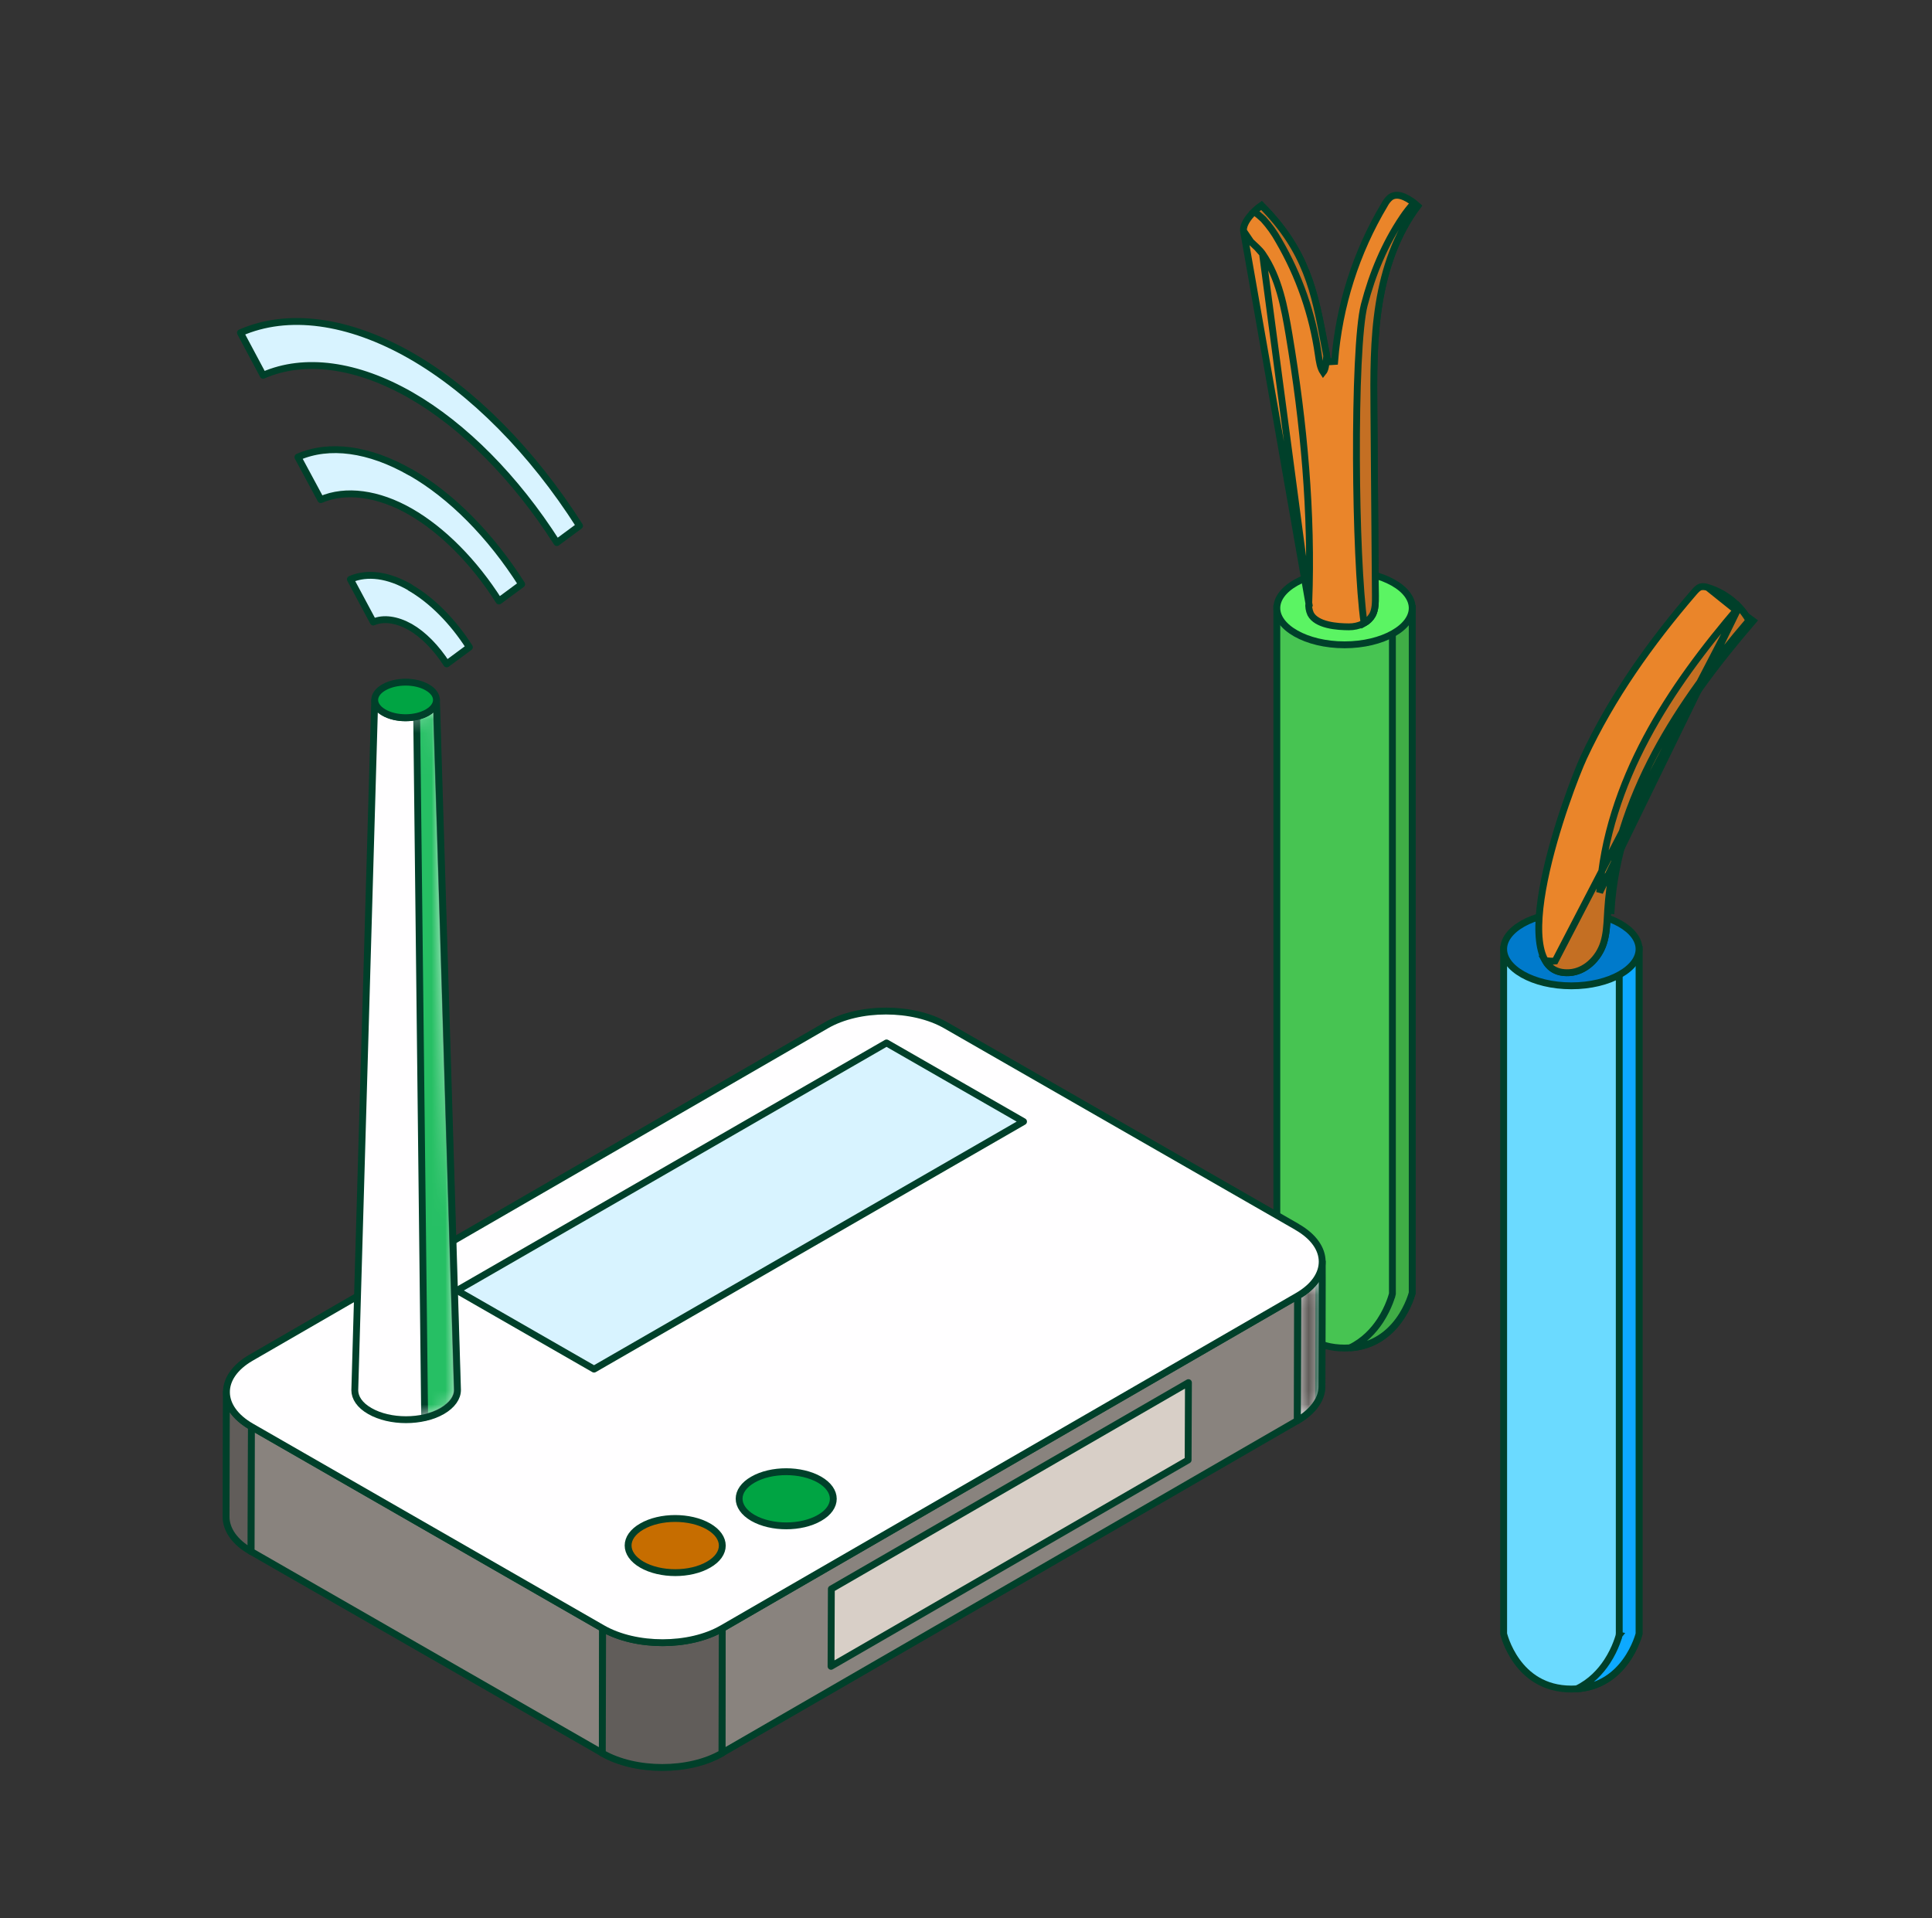
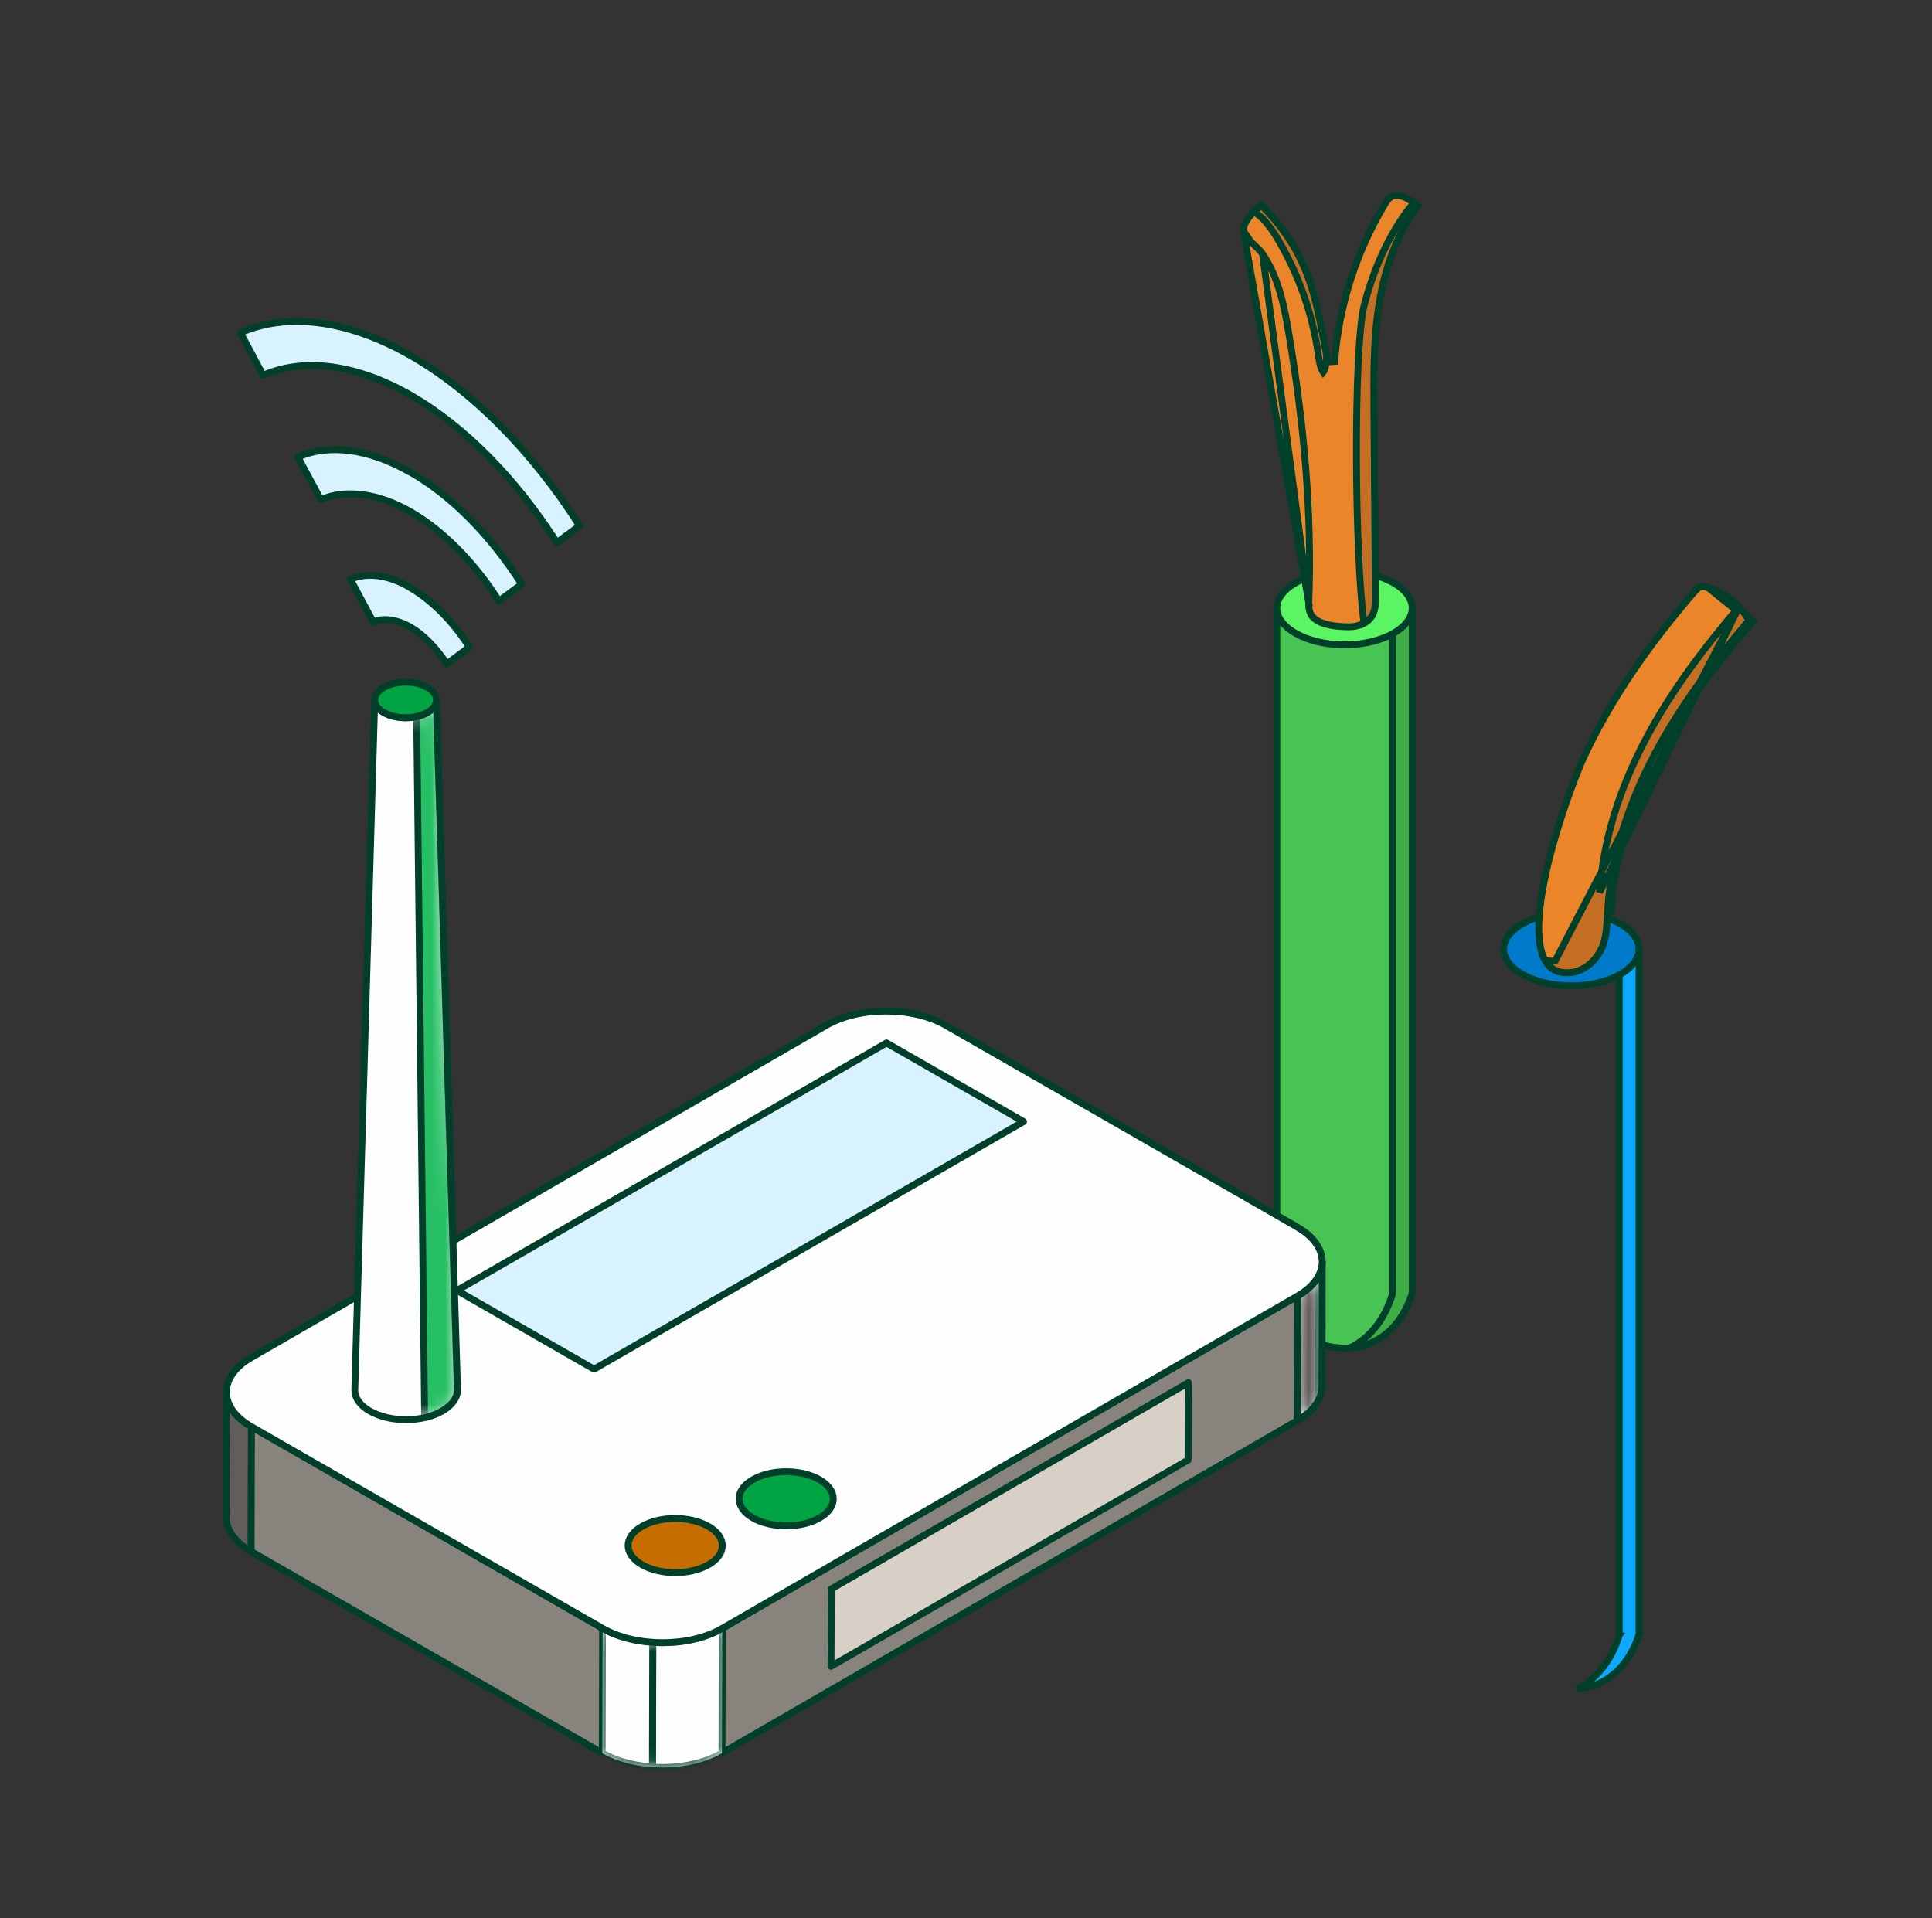
<svg xmlns="http://www.w3.org/2000/svg" width="141" height="140" viewBox="0 0 141 140" fill="none">
  <rect x="0" y="0" width="141" height="140" fill="#333333" stroke="none" />
-   <path d="M119.619 69.308V119.245C119.618 119.249 119.617 119.253 119.616 119.258C119.608 119.287 119.596 119.33 119.579 119.385C119.544 119.495 119.491 119.655 119.413 119.847C119.258 120.231 119.01 120.743 118.637 121.253C117.895 122.269 116.665 123.274 114.679 123.274C112.664 123.274 111.436 122.268 110.701 121.254C110.332 120.744 110.089 120.233 109.938 119.849C109.863 119.657 109.811 119.498 109.779 119.388C109.762 119.332 109.751 119.29 109.743 119.261C109.742 119.256 109.74 119.251 109.739 119.246V69.308H119.619Z" fill="#6BDAFF" stroke="#00402A" stroke-width="0.5" />
  <path d="M118.168 119.335L118.175 119.306V119.276V69.308H119.62V119.245C119.619 119.249 119.618 119.253 119.616 119.258C119.609 119.287 119.596 119.33 119.579 119.385C119.545 119.495 119.491 119.655 119.414 119.847C119.259 120.231 119.011 120.743 118.638 121.253C117.947 122.199 116.834 123.136 115.081 123.26C116.102 122.769 116.809 121.997 117.284 121.274C117.614 120.772 117.834 120.291 117.971 119.934C118.04 119.756 118.089 119.608 118.121 119.504C118.136 119.452 118.148 119.41 118.156 119.382L118.164 119.348L118.167 119.339L118.167 119.336L118.168 119.335L118.168 119.335C118.168 119.335 118.168 119.335 117.925 119.276L118.168 119.335Z" fill="#0DA9FF" stroke="#00402A" stroke-width="0.5" />
  <path d="M119.619 69.267C119.619 69.947 119.129 70.613 118.226 71.123C117.331 71.629 116.077 71.95 114.679 71.95C113.281 71.95 112.028 71.629 111.132 71.123C110.23 70.613 109.739 69.947 109.739 69.267C109.739 68.587 110.23 67.921 111.132 67.41C112.028 66.904 113.281 66.584 114.679 66.584C116.077 66.584 117.331 66.904 118.226 67.41C119.129 67.921 119.619 68.587 119.619 69.267Z" fill="#007ACB" stroke="#00402A" stroke-width="0.5" />
  <path d="M124.64 42.88L124.633 42.878C124.474 42.818 124.303 42.801 124.135 42.828C123.953 42.875 123.8 43.031 123.608 43.253C120.45 46.924 117.62 50.901 115.585 55.276C115.061 56.403 113.474 60.484 112.714 64.234C112.333 66.115 112.167 67.878 112.426 69.138C112.554 69.766 112.783 70.243 113.116 70.553C113.444 70.858 113.899 71.027 114.54 70.989C115.67 70.922 116.659 69.982 117.023 68.856L117.023 68.856C117.23 68.216 117.267 67.54 117.306 66.829C117.313 66.701 117.321 66.571 117.329 66.44C117.329 66.44 117.329 66.44 117.329 66.44L117.578 66.456C117.828 62.47 119.14 58.599 121.02 55.075C122.899 51.55 125.337 48.35 127.94 45.319L124.64 42.88ZM124.64 42.88L124.648 42.883C125.303 43.084 125.912 43.413 126.439 43.851C126.923 44.253 127.329 44.74 127.638 45.287L124.64 42.88Z" fill="#EA852A" stroke="#00402A" stroke-width="0.5" />
  <path d="M126.912 44.295C124.367 47.272 121.995 50.405 120.161 53.845C118.294 57.346 116.995 61.182 116.748 65.124C116.748 65.124 116.748 65.124 116.748 65.124L126.912 44.295ZM126.912 44.295C127.193 44.595 127.437 44.927 127.639 45.286C125.072 48.286 122.664 51.46 120.8 54.956C118.908 58.505 117.582 62.41 117.329 66.44L117.329 66.44C117.321 66.57 117.314 66.699 117.307 66.827C117.268 67.538 117.231 68.215 117.023 68.855C116.659 69.981 115.67 70.921 114.54 70.988C113.985 71.021 113.571 70.898 113.26 70.67C113.065 70.527 112.901 70.336 112.766 70.099C113.004 70.147 113.249 70.161 113.494 70.14L126.912 44.295Z" fill="#C46F23" stroke="#00402A" stroke-width="0.5" />
  <path d="M103.065 44.42V94.357C103.064 94.361 103.062 94.366 103.061 94.371C103.053 94.399 103.041 94.442 103.024 94.497C102.99 94.608 102.936 94.767 102.859 94.959C102.704 95.344 102.455 95.855 102.083 96.365C101.34 97.382 100.111 98.387 98.125 98.387C96.11 98.387 94.881 97.381 94.147 96.366C93.778 95.856 93.535 95.345 93.384 94.961C93.309 94.769 93.257 94.61 93.224 94.5C93.208 94.445 93.196 94.402 93.189 94.374C93.187 94.368 93.186 94.363 93.185 94.359V44.42H103.065Z" fill="#47C452" stroke="#00402A" stroke-width="0.5" />
  <path d="M101.613 94.447L101.62 94.418V94.389V44.42H103.065V94.357C103.064 94.361 103.063 94.366 103.061 94.371C103.054 94.399 103.042 94.442 103.024 94.497C102.99 94.608 102.937 94.767 102.859 94.959C102.704 95.344 102.456 95.855 102.083 96.365C101.392 97.311 100.279 98.248 98.526 98.373C99.547 97.881 100.255 97.11 100.73 96.387C101.059 95.885 101.279 95.403 101.417 95.046C101.486 94.868 101.535 94.72 101.566 94.616C101.582 94.564 101.594 94.523 101.601 94.494L101.61 94.46L101.612 94.451L101.613 94.448L101.613 94.448L101.613 94.447C101.613 94.447 101.613 94.447 101.37 94.389L101.613 94.447Z" fill="#40AD46" stroke="#00402A" stroke-width="0.5" />
  <path d="M103.065 44.379C103.065 45.059 102.574 45.725 101.672 46.236C100.776 46.742 99.523 47.062 98.125 47.062C96.727 47.062 95.473 46.742 94.578 46.236C93.675 45.725 93.185 45.059 93.185 44.379C93.185 43.699 93.675 43.033 94.578 42.523C95.473 42.017 96.727 41.696 98.125 41.696C99.523 41.696 100.776 42.017 101.672 42.523C102.574 43.033 103.065 43.699 103.065 44.379Z" fill="#5BF463" stroke="#00402A" stroke-width="0.5" />
  <path d="M95.517 44.002L95.516 44.002C95.49 44.278 95.537 44.555 95.65 44.807C95.864 45.208 96.332 45.452 96.899 45.59C97.46 45.727 98.057 45.746 98.441 45.749C99.159 45.755 99.877 45.439 100.174 44.864C100.375 44.474 100.381 44.006 100.377 43.486L100.377 43.486L100.27 30.035C100.249 27.424 100.228 24.774 100.647 22.169C101.055 19.635 101.904 17.11 103.458 15.037C103.162 14.769 102.823 14.521 102.487 14.377C102.093 14.208 101.749 14.199 101.468 14.403C101.3 14.546 101.161 14.719 101.059 14.915L101.056 14.921L101.052 14.928C98.968 18.412 97.72 22.331 97.405 26.378L96.911 26.409C96.803 25.884 96.706 25.371 96.61 24.867C95.945 21.372 95.362 18.306 92.063 14.995C91.802 15.173 91.484 15.45 91.224 15.765C90.899 16.16 90.716 16.552 90.755 16.857L95.517 44.002ZM95.517 44.002L95.517 43.989M95.517 44.002L95.517 43.989M95.517 43.989C95.768 37.438 95.157 30.88 94.075 24.424C93.746 22.457 93.337 20.253 92.14 18.519L92.14 18.519M95.517 43.989L92.14 18.519M92.14 18.519C92.03 18.359 91.883 18.207 91.736 18.064M92.14 18.519L91.736 18.064M91.736 18.064C91.666 17.997 91.593 17.929 91.522 17.863M91.736 18.064L91.522 17.863M91.522 17.863L91.507 17.849M91.522 17.863L91.507 17.849M91.507 17.849C91.431 17.778 91.356 17.708 91.284 17.638M91.507 17.849L91.284 17.638M91.284 17.638C90.981 17.343 90.785 17.094 90.755 16.857L91.284 17.638Z" fill="#EA852A" stroke="#00402A" stroke-width="0.5" />
  <path d="M96.776 26.464L96.776 26.465C96.757 26.657 96.726 26.844 96.665 26.995C96.637 27.065 96.605 27.122 96.569 27.166C96.349 26.837 96.284 26.39 96.213 25.891L96.213 25.891C95.796 22.953 94.812 20.124 93.317 17.56C93.009 17.002 92.637 16.482 92.209 16.01L92.202 16.002L92.195 15.995C91.983 15.797 91.761 15.612 91.528 15.439C91.695 15.276 91.876 15.128 92.068 14.997C95.366 18.308 95.949 21.376 96.614 24.872C96.682 25.231 96.752 25.595 96.825 25.964C96.819 26.027 96.813 26.089 96.807 26.15C96.797 26.255 96.787 26.359 96.776 26.464Z" fill="#C46F23" stroke="#00402A" stroke-width="0.5" />
  <path d="M102.372 15.861L102.372 15.861C102.619 15.493 102.893 15.144 103.19 14.816C103.282 14.888 103.371 14.963 103.458 15.041C101.904 17.115 101.055 19.64 100.647 22.173C100.228 24.779 100.249 27.428 100.27 30.039L100.377 43.49C100.381 44.008 100.375 44.476 100.176 44.865C100.029 45.127 99.813 45.342 99.553 45.487C99.211 43.088 99.013 38.225 98.996 33.501C98.987 31.033 99.027 28.61 99.121 26.607C99.216 24.593 99.364 23.028 99.564 22.26L99.564 22.26C100.153 19.994 101.064 17.798 102.372 15.861Z" fill="#C46F23" stroke="#00402A" stroke-width="0.5" />
  <path d="M29.985 25.964C34.477 28.535 38.843 32.955 42.295 38.378L40.64 39.6C37.645 34.898 33.862 31.074 29.985 28.848C26.044 26.591 22.213 26.074 19.203 27.39L17.548 24.287C21.015 22.767 25.429 23.362 29.985 25.964Z" fill="#D8F3FF" stroke="#00402A" stroke-width="0.5" stroke-linejoin="round" />
  <path d="M29.969 34.475C32.932 36.167 35.801 39.067 38.071 42.641L36.416 43.863C34.603 41.011 32.302 38.691 29.953 37.343C27.604 35.995 25.224 35.682 23.412 36.465L21.741 33.362C24.026 32.359 26.942 32.751 29.953 34.475H29.969Z" fill="#D8F3FF" stroke="#00402A" stroke-width="0.5" stroke-linejoin="round" />
  <path d="M29.937 42.892C31.514 43.801 33.043 45.337 34.256 47.234L32.601 48.456C31.845 47.281 30.899 46.309 29.937 45.76C28.96 45.212 27.983 45.071 27.242 45.4L25.571 42.281C26.8 41.748 28.345 41.952 29.937 42.876V42.892Z" fill="#D8F3FF" stroke="#00402A" stroke-width="0.5" stroke-linejoin="round" />
  <path d="M96.5 92.079C96.5 95.112 96.488 98.144 96.477 101.188C96.477 102.091 95.871 102.993 94.684 103.688L94.707 94.579C95.906 93.885 96.5 92.982 96.5 92.079Z" fill="#FFFEFF" />
  <mask id="mask0_4298_46605" style="mask-type:luminance" maskUnits="userSpaceOnUse" x="94" y="92" width="3" height="12">
    <path d="M96.5 92.079C96.5 95.112 96.488 98.144 96.477 101.188C96.477 102.091 95.871 102.993 94.684 103.688L94.707 94.579C95.906 93.885 96.5 92.982 96.5 92.079Z" fill="white" />
  </mask>
  <g mask="url(#mask0_4298_46605)">
    <path d="M96.5 92.079L96.477 101.188C96.477 101.512 96.395 101.848 96.244 102.16L96.267 93.051C96.418 92.739 96.5 92.403 96.5 92.079Z" fill="#FFFEFF" stroke="#00402A" stroke-width="0.5" stroke-linejoin="round" />
    <path d="M96.255 93.051L96.232 102.16C95.953 102.716 95.441 103.248 94.672 103.688L94.696 94.579C95.452 94.139 95.976 93.607 96.255 93.051Z" fill="#615D5A" stroke="#00402A" stroke-width="0.5" stroke-linejoin="round" />
  </g>
  <path d="M96.5 92.079C96.5 95.112 96.488 98.144 96.477 101.188C96.477 102.091 95.871 102.993 94.684 103.688L94.707 94.579C95.906 93.885 96.5 92.982 96.5 92.079Z" stroke="#00402A" stroke-width="0.5" stroke-linejoin="round" />
  <path d="M16.5 110.702C16.5 107.669 16.523 104.637 16.523 101.593C16.523 102.507 17.128 103.421 18.351 104.127L18.327 113.236C17.105 112.542 16.5 111.616 16.5 110.702Z" fill="#FFFEFF" />
  <mask id="mask1_4298_46605" style="mask-type:luminance" maskUnits="userSpaceOnUse" x="16" y="101" width="3" height="13">
-     <path d="M16.5 110.702C16.5 107.669 16.523 104.637 16.523 101.593C16.523 102.507 17.128 103.421 18.351 104.127L18.327 113.236C17.105 112.542 16.5 111.616 16.5 110.702Z" fill="white" />
-   </mask>
+     </mask>
  <g mask="url(#mask1_4298_46605)">
-     <path d="M18.351 104.127L18.327 113.236C17.105 112.542 16.5 111.616 16.5 110.702L16.523 101.593C16.523 102.507 17.128 103.421 18.351 104.127Z" fill="#FFFEFF" stroke="#00402A" stroke-width="0.5" stroke-linejoin="round" />
-   </g>
+     </g>
  <path d="M16.5 110.702C16.5 107.669 16.523 104.637 16.523 101.593C16.523 102.507 17.128 103.421 18.351 104.127L18.327 113.236C17.105 112.542 16.5 111.616 16.5 110.702Z" fill="#615D5A" stroke="#00402A" stroke-width="0.5" stroke-linejoin="round" />
  <path d="M94.696 94.579L94.673 103.688L52.688 127.947L52.711 118.85L94.696 94.579Z" fill="#89837E" stroke="#00402A" stroke-width="0.5" stroke-linejoin="round" />
  <path d="M86.734 100.91L86.711 106.558L60.65 121.616L60.673 115.968L86.734 100.91Z" fill="#D8CFC7" stroke="#00402A" stroke-width="0.5" stroke-linejoin="round" />
  <path d="M43.981 118.838L43.958 127.947L18.328 113.236L18.351 104.127L43.981 118.838Z" fill="#89837E" stroke="#00402A" stroke-width="0.5" stroke-linejoin="round" />
  <path d="M52.711 118.85L52.688 127.958C50.29 129.347 46.379 129.347 43.958 127.958L43.981 118.85C46.403 120.238 50.313 120.238 52.711 118.85Z" fill="#FFFEFF" />
  <mask id="mask2_4298_46605" style="mask-type:luminance" maskUnits="userSpaceOnUse" x="43" y="118" width="10" height="11">
    <path d="M52.711 118.85L52.688 127.958C50.29 129.347 46.379 129.347 43.958 127.958L43.981 118.85C46.403 120.238 50.313 120.238 52.711 118.85Z" fill="white" />
  </mask>
  <g mask="url(#mask2_4298_46605)">
    <path d="M52.711 118.85L52.688 127.958C51.303 128.757 49.429 129.093 47.625 128.977L47.648 119.868C49.452 119.984 51.338 119.648 52.711 118.85Z" fill="#FFFEFF" stroke="#00402A" stroke-width="0.5" stroke-linejoin="round" />
    <path d="M47.636 119.856L47.613 128.965C46.275 128.873 44.983 128.537 43.947 127.947L43.97 118.838C44.994 119.428 46.298 119.764 47.636 119.856Z" fill="#FFFEFF" stroke="#00402A" stroke-width="0.5" stroke-linejoin="round" />
  </g>
-   <path d="M52.711 118.85L52.688 127.958C50.29 129.347 46.379 129.347 43.958 127.958L43.981 118.85C46.403 120.238 50.313 120.238 52.711 118.85Z" fill="#615D5A" stroke="#00402A" stroke-width="0.5" stroke-linejoin="round" />
  <path d="M94.672 89.556C97.094 90.945 97.105 93.202 94.696 94.591L52.711 118.85C50.313 120.239 46.403 120.239 43.981 118.85L18.351 104.128C15.93 102.739 15.918 100.482 18.316 99.093L60.3 74.834C62.698 73.445 66.609 73.445 69.03 74.834L94.661 89.544L94.672 89.556Z" fill="#FFFEFF" stroke="#00402A" stroke-width="0.5" stroke-linejoin="round" />
  <path d="M27.348 51.095L25.893 101.465C25.893 102.009 26.254 102.565 26.987 102.982C28.442 103.827 30.817 103.827 32.283 102.982C33.017 102.553 33.389 101.998 33.389 101.442L31.853 51.084C31.853 51.419 31.632 51.755 31.189 52.009C30.305 52.519 28.885 52.519 28.012 52.009C27.581 51.755 27.36 51.431 27.36 51.095H27.348Z" fill="#FFFEFF" />
  <mask id="mask3_4298_46605" style="mask-type:luminance" maskUnits="userSpaceOnUse" x="25" y="51" width="9" height="53">
    <path d="M27.348 51.095L25.893 101.465C25.893 102.009 26.254 102.565 26.987 102.982C28.442 103.827 30.817 103.827 32.283 102.982C33.017 102.553 33.389 101.998 33.389 101.442L31.853 51.084C31.853 51.419 31.632 51.755 31.189 52.009C30.305 52.519 28.885 52.519 28.012 52.009C27.581 51.755 27.36 51.431 27.36 51.095H27.348Z" fill="white" />
  </mask>
  <g mask="url(#mask3_4298_46605)">
    <path d="M30.41 52.287L30.991 103.456C31.457 103.352 31.888 103.19 32.26 102.97C32.994 102.542 33.366 101.986 33.366 101.431L31.83 51.072C31.83 51.407 31.608 51.743 31.166 51.998C30.945 52.125 30.677 52.218 30.41 52.287Z" fill="#26BF64" stroke="#00402A" stroke-width="0.5" stroke-linejoin="round" />
  </g>
  <path d="M27.348 51.095L25.893 101.465C25.893 102.009 26.254 102.565 26.987 102.982C28.442 103.827 30.817 103.827 32.283 102.982C33.017 102.553 33.389 101.998 33.389 101.442L31.853 51.084C31.853 51.419 31.632 51.755 31.189 52.009C30.305 52.519 28.885 52.519 28.012 52.009C27.581 51.755 27.36 51.431 27.36 51.095H27.348Z" stroke="#00402A" stroke-width="0.5" stroke-linejoin="round" />
  <path d="M28.012 50.169C27.127 50.678 27.127 51.489 28.012 51.998C28.885 52.507 30.305 52.507 31.189 51.998C32.074 51.489 32.074 50.678 31.189 50.169C30.316 49.66 28.896 49.66 28.012 50.169Z" fill="#00A443" stroke="#00402A" stroke-width="0.5" stroke-linejoin="round" />
  <path d="M74.699 81.859L43.353 99.926L33.354 94.185L64.7 76.118L74.699 81.859Z" fill="#D8F3FF" stroke="#00402A" stroke-width="0.5" stroke-linejoin="round" />
  <path d="M46.845 111.408C48.183 110.632 50.36 110.632 51.71 111.408C53.049 112.183 53.049 113.433 51.71 114.197C50.372 114.973 48.195 114.973 46.845 114.197C45.506 113.422 45.506 112.172 46.845 111.408Z" fill="#C66D00" stroke="#00402A" stroke-width="0.5" stroke-linejoin="round" />
  <path d="M54.946 107.993C56.285 107.218 58.461 107.218 59.812 107.993C61.15 108.769 61.15 110.019 59.812 110.783C58.473 111.558 56.296 111.558 54.946 110.783C53.608 110.007 53.608 108.757 54.946 107.993Z" fill="#00A443" stroke="#00402A" stroke-width="0.5" stroke-linejoin="round" />
</svg>